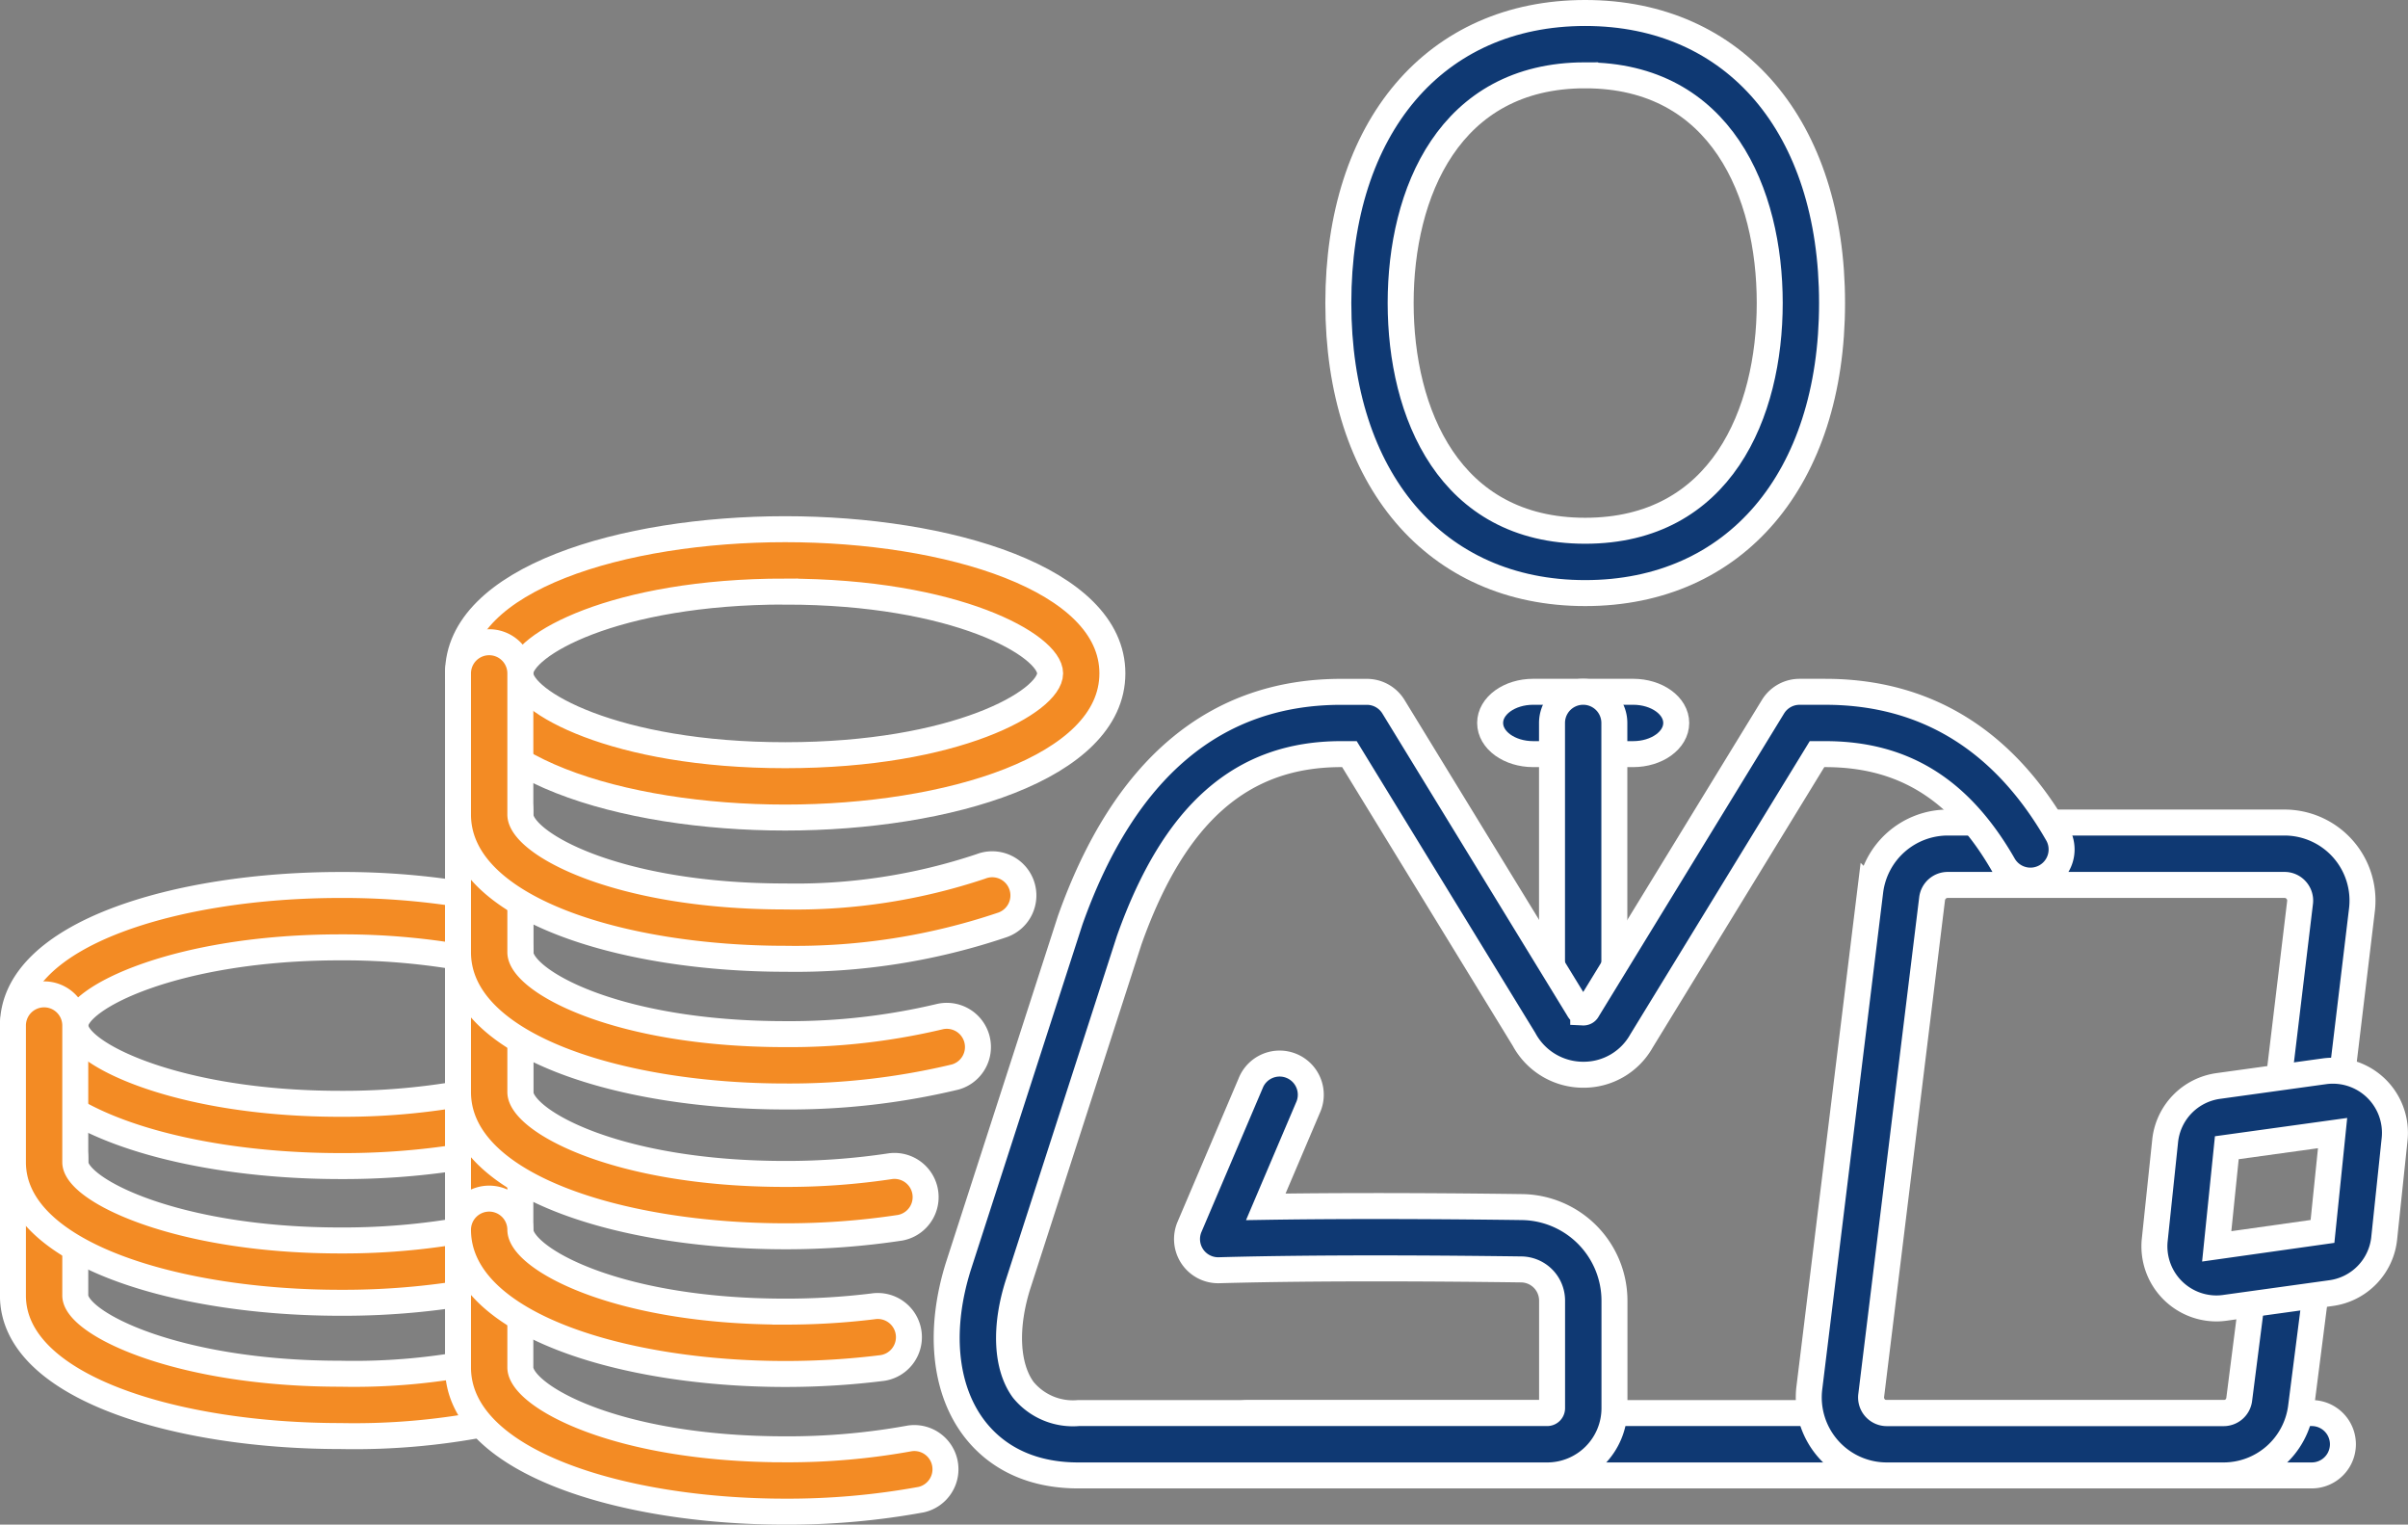
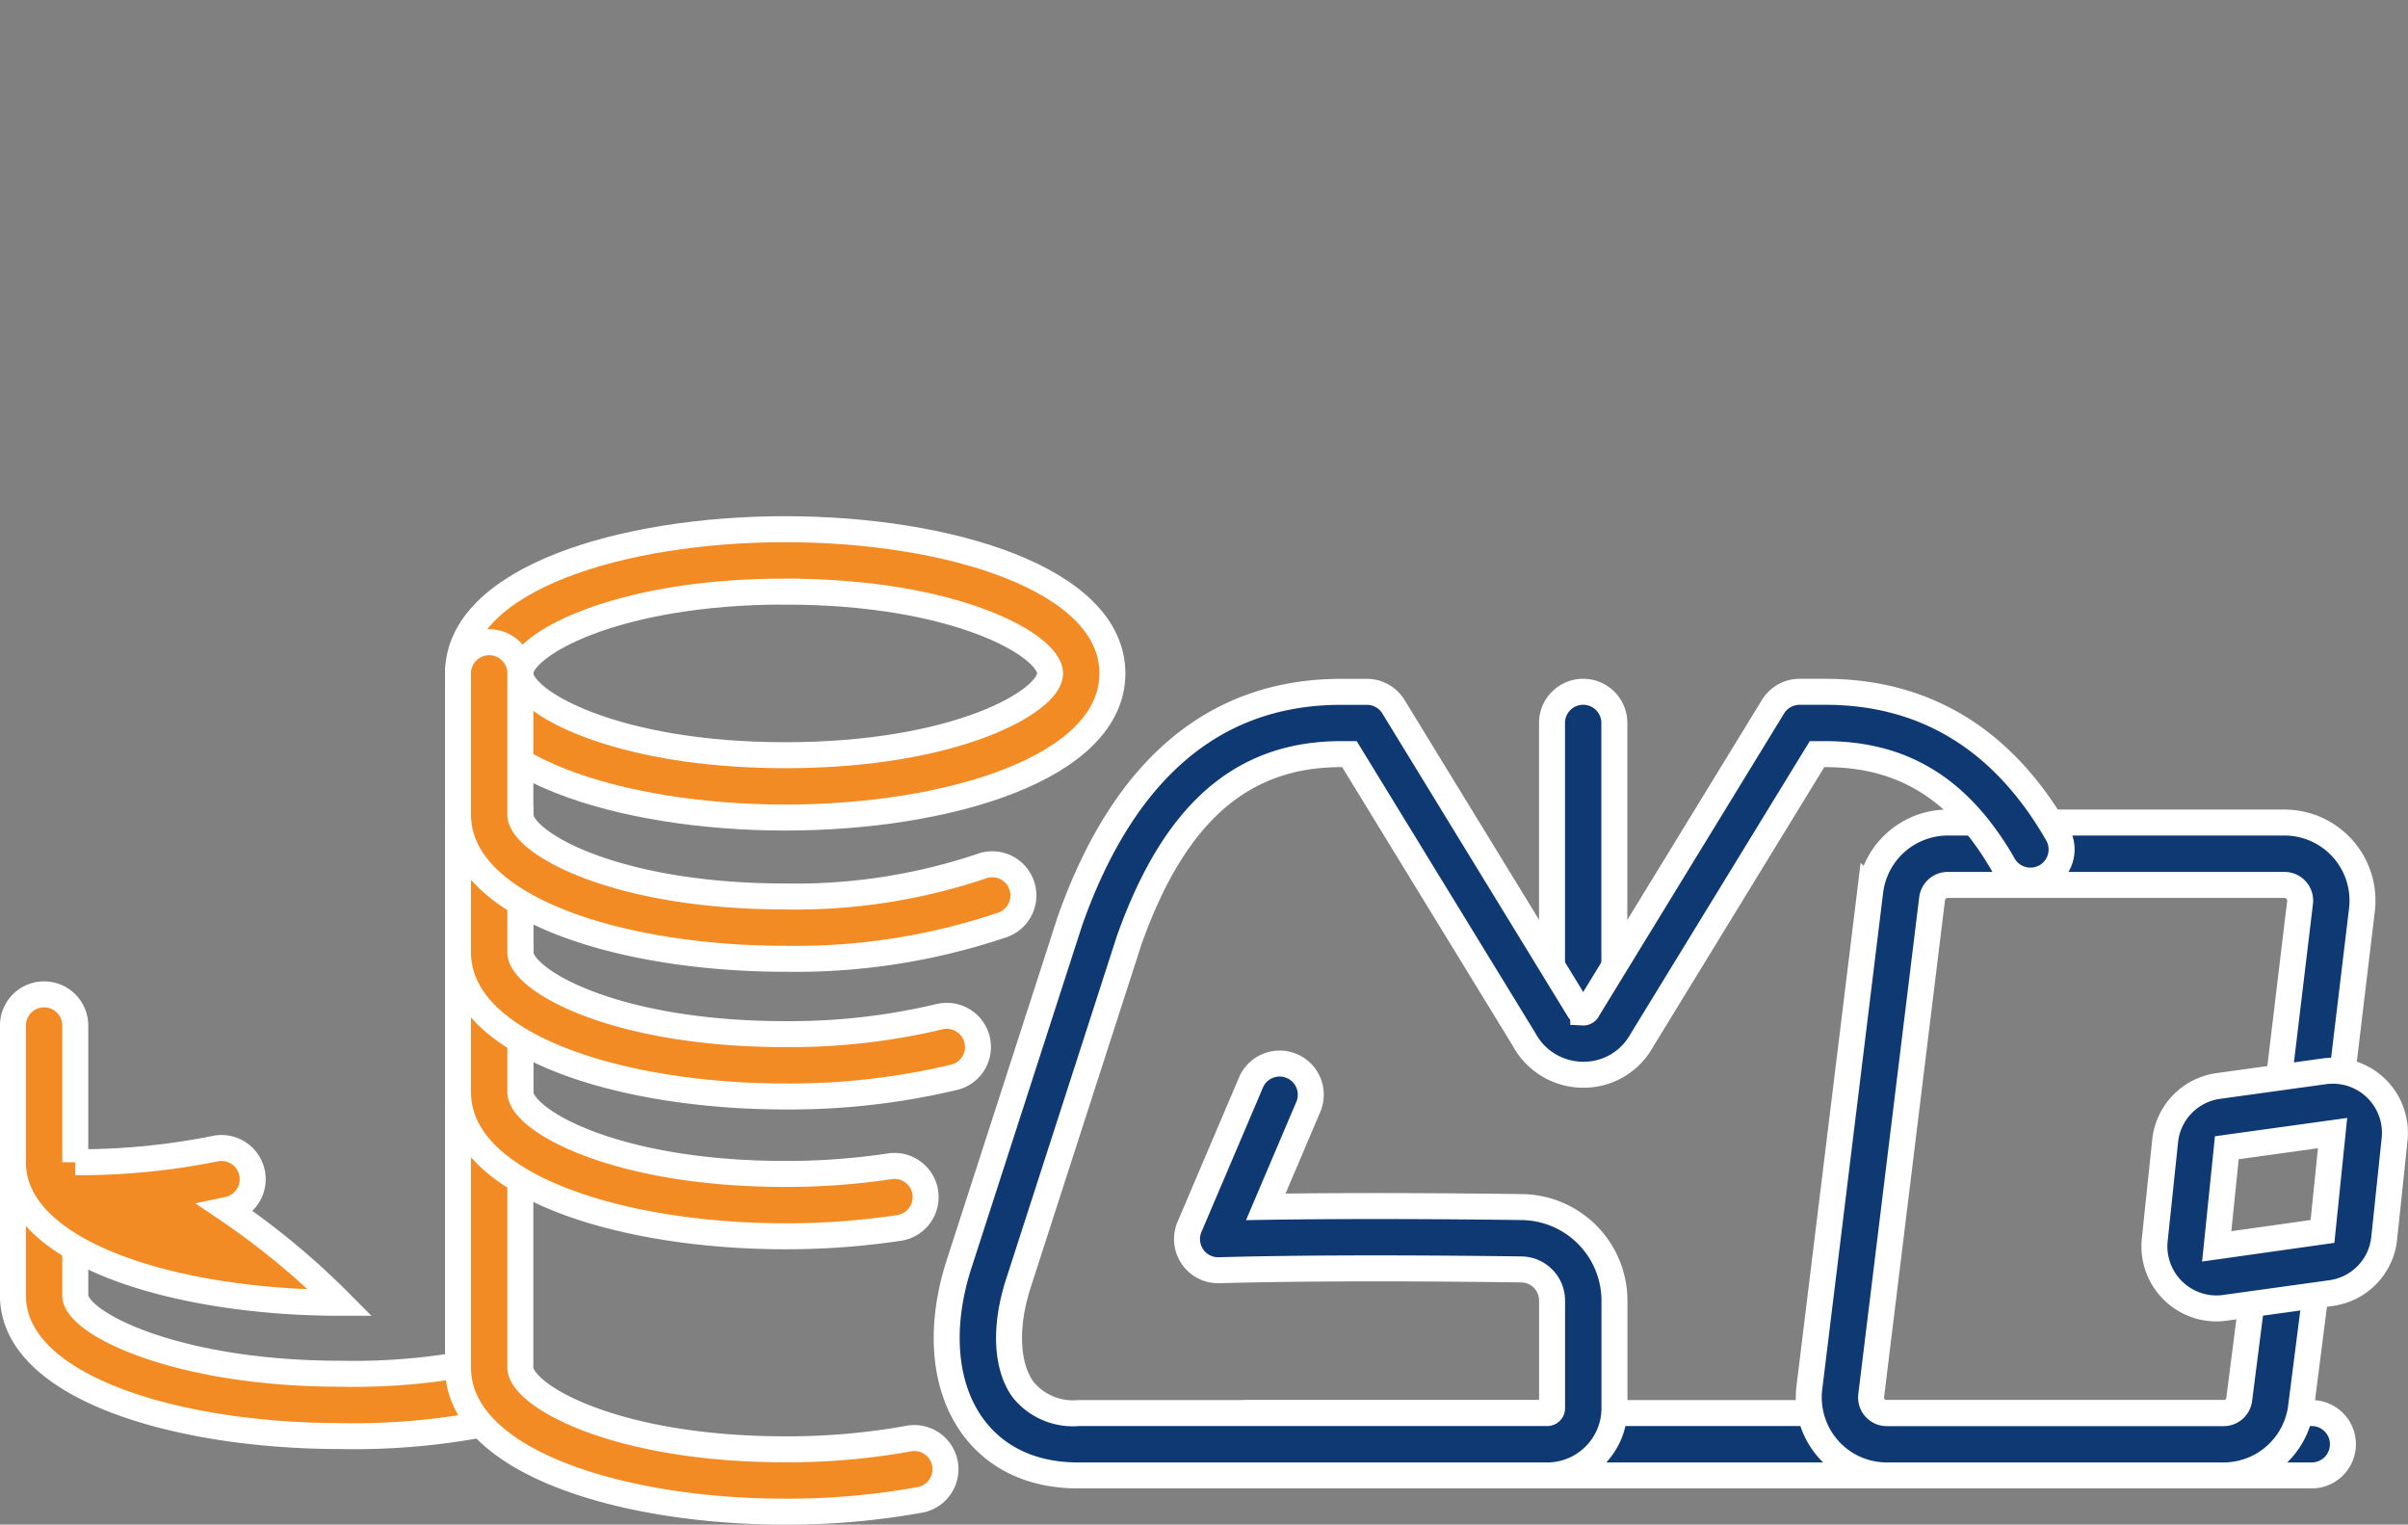
<svg xmlns="http://www.w3.org/2000/svg" width="185.419" height="117.378" viewBox="0 0 185.419 117.378">
  <rect x="0" y="0" width="185.419" height="117.378" fill="#808080" stroke="none" />
  <g id="Сгруппировать_304" data-name="Сгруппировать 304" transform="translate(-5484.772 -1593.072)">
    <g id="Сгруппировать_303" data-name="Сгруппировать 303" transform="translate(5485.772 1594.072)">
      <path id="Контур_50599" data-name="Контур 50599" d="M5956.515,2048.148h-81.888a2.4,2.4,0,1,1,0-4.8h81.888a2.4,2.4,0,0,1,0,4.8Z" transform="translate(-5779.508 -1935.558)" fill="#0f3973" stroke="#fff" stroke-width="2" />
      <g id="Сгруппировать_298" data-name="Сгруппировать 298" transform="translate(0 39.747)">
        <g id="Сгруппировать_290" data-name="Сгруппировать 290" transform="translate(0 27.386)">
          <g id="Сгруппировать_289" data-name="Сгруппировать 289">
            <g id="Сгруппировать_287" data-name="Сгруппировать 287" transform="translate(0 18.684)">
              <path id="Контур_50600" data-name="Контур 50600" d="M5510.968,1975.5c-12.521,0-25.2-3.716-25.2-10.82v-10.525a2.4,2.4,0,1,1,4.8,0v10.525c0,2.123,7.744,6.021,20.4,6.021a48.819,48.819,0,0,0,10.965-1,2.4,2.4,0,1,1,1.059,4.682A53.331,53.331,0,0,1,5510.968,1975.5Z" transform="translate(-5485.772 -1951.758)" fill="#f38b24" stroke="#fff" stroke-width="2" />
            </g>
            <g id="Сгруппировать_288" data-name="Сгруппировать 288">
-               <path id="Контур_50601" data-name="Контур 50601" d="M5510.968,1895.523c-12.521,0-25.2-3.716-25.2-10.82s12.676-10.821,25.2-10.821a58.11,58.11,0,0,1,11.77,1.152,2.4,2.4,0,0,1-.989,4.7,53.271,53.271,0,0,0-10.781-1.05c-12.654,0-20.4,3.9-20.4,6.023s7.744,6.022,20.4,6.022a52.811,52.811,0,0,0,11-1.1,2.4,2.4,0,0,1,1.017,4.691A57.726,57.726,0,0,1,5510.968,1895.523Z" transform="translate(-5485.772 -1873.882)" fill="#f38b24" stroke="#fff" stroke-width="2" />
-               <path id="Контур_50602" data-name="Контур 50602" d="M5510.968,1932.728c-12.521,0-25.2-3.716-25.2-10.82v-10.525a2.4,2.4,0,1,1,4.8,0v10.525c0,2.123,7.744,6.021,20.4,6.021a53.255,53.255,0,0,0,10.767-1.045,2.4,2.4,0,0,1,.988,4.7A58.081,58.081,0,0,1,5510.968,1932.728Z" transform="translate(-5485.772 -1900.562)" fill="#f38b24" stroke="#fff" stroke-width="2" />
+               <path id="Контур_50602" data-name="Контур 50602" d="M5510.968,1932.728c-12.521,0-25.2-3.716-25.2-10.82v-10.525a2.4,2.4,0,1,1,4.8,0v10.525a53.255,53.255,0,0,0,10.767-1.045,2.4,2.4,0,0,1,.988,4.7A58.081,58.081,0,0,1,5510.968,1932.728Z" transform="translate(-5485.772 -1900.562)" fill="#f38b24" stroke="#fff" stroke-width="2" />
            </g>
          </g>
        </g>
        <g id="Сгруппировать_291" data-name="Сгруппировать 291" transform="translate(34.266 27.271)">
          <path id="Контур_50603" data-name="Контур 50603" d="M5653.789,1921.764c-12.521,0-25.194-3.812-25.194-11.1V1875.8a2.4,2.4,0,1,1,4.8,0v34.865c0,2.137,7.2,6.3,20.4,6.3a52.369,52.369,0,0,0,9.585-.841,2.4,2.4,0,0,1,.885,4.714A57.01,57.01,0,0,1,5653.789,1921.764Z" transform="translate(-5628.594 -1873.403)" fill="#f38b24" stroke="#fff" stroke-width="2" />
        </g>
        <g id="Сгруппировать_294" data-name="Сгруппировать 294" transform="translate(34.266 30.061)">
          <g id="Сгруппировать_292" data-name="Сгруппировать 292" transform="translate(0 13.001)">
            <path id="Контур_50604" data-name="Контур 50604" d="M5828.617,1939.217" transform="translate(-5780.627 -1939.217)" fill="#f38b24" stroke="#fff" stroke-linecap="round" stroke-linejoin="round" stroke-width="2" />
-             <path id="Контур_50605" data-name="Контур 50605" d="M5653.789,1988.029c-12.521,0-25.194-3.812-25.194-11.1a2.4,2.4,0,1,1,4.8,0c0,2.139,7.2,6.3,20.4,6.3a55.186,55.186,0,0,0,6.748-.405,2.4,2.4,0,1,1,.59,4.761A59.711,59.711,0,0,1,5653.789,1988.029Z" transform="translate(-5628.594 -1966.058)" fill="#f38b24" stroke="#fff" stroke-width="2" />
          </g>
          <g id="Сгруппировать_293" data-name="Сгруппировать 293">
            <path id="Контур_50606" data-name="Контур 50606" d="M5653.789,1909.4c-12.521,0-25.194-3.812-25.194-11.1v-10.874a2.4,2.4,0,1,1,4.8,0V1898.3c0,2.137,7.2,6.3,20.4,6.3a53.632,53.632,0,0,0,8.125-.6,2.4,2.4,0,0,1,.726,4.742A58.332,58.332,0,0,1,5653.789,1909.4Z" transform="translate(-5628.594 -1885.029)" fill="#f38b24" stroke="#fff" stroke-width="2" />
          </g>
        </g>
        <g id="Сгруппировать_297" data-name="Сгруппировать 297" transform="translate(34.266)">
          <g id="Сгруппировать_295" data-name="Сгруппировать 295" transform="translate(0 19.299)">
            <path id="Контур_50607" data-name="Контур 50607" d="M5653.789,1864.546c-12.521,0-25.194-3.812-25.194-11.1v-10.873a2.4,2.4,0,1,1,4.8,0v10.873c0,2.138,7.2,6.3,20.4,6.3a49.885,49.885,0,0,0,11.917-1.352,2.4,2.4,0,0,1,1.171,4.653A54.7,54.7,0,0,1,5653.789,1864.546Z" transform="translate(-5628.594 -1840.176)" fill="#f38b24" stroke="#fff" stroke-width="2" />
          </g>
          <g id="Сгруппировать_296" data-name="Сгруппировать 296">
            <path id="Контур_50608" data-name="Контур 50608" d="M5653.789,1781.931c-12.521,0-25.194-3.812-25.194-11.1s12.673-11.1,25.194-11.1,25.194,3.812,25.194,11.1S5666.309,1781.931,5653.789,1781.931Zm0-17.4c-13.2,0-20.4,4.161-20.4,6.3s7.2,6.3,20.4,6.3,20.4-4.161,20.4-6.3S5666.984,1764.535,5653.789,1764.535Z" transform="translate(-5628.594 -1759.736)" fill="#f38b24" stroke="#fff" stroke-width="2" />
            <path id="Контур_50609" data-name="Контур 50609" d="M5653.789,1820.361c-12.521,0-25.194-3.812-25.194-11.1V1798.39a2.4,2.4,0,1,1,4.8,0v10.873c0,2.138,7.2,6.3,20.4,6.3a44.892,44.892,0,0,0,15.061-2.313,2.4,2.4,0,1,1,1.668,4.5A49.73,49.73,0,0,1,5653.789,1820.361Z" transform="translate(-5628.594 -1787.293)" fill="#f38b24" stroke="#fff" stroke-width="2" />
          </g>
        </g>
      </g>
      <g id="Сгруппировать_302" data-name="Сгруппировать 302" transform="translate(71.897 0)">
-         <path id="Контур_50610" data-name="Контур 50610" d="M5930.142,1638.733c-11.546,0-19.009-8.765-19.009-22.331s7.462-22.33,19.009-22.33,19.009,8.765,19.009,22.33S5941.688,1638.733,5930.142,1638.733Zm0-39.863c-10.478,0-14.21,9.056-14.21,17.531s3.732,17.533,14.21,17.533,14.21-9.057,14.21-17.533S5940.62,1598.871,5930.142,1598.871Z" transform="translate(-5880.977 -1594.072)" fill="#0f3973" stroke="#fff" stroke-width="2" />
        <g id="Сгруппировать_301" data-name="Сгруппировать 301" transform="translate(0 52.263)">
          <path id="Контур_50611" data-name="Контур 50611" d="M6094.055,1904.109H6068.12a6.009,6.009,0,0,1-5.958-6.771l4.688-38.235a6.026,6.026,0,0,1,5.96-5.259h25.932a6.01,6.01,0,0,1,5.961,6.768l-1.739,14.487a2.4,2.4,0,1,1-4.765-.572l1.741-14.5a1.206,1.206,0,0,0-.29-.971,1.193,1.193,0,0,0-.907-.41h-25.932a1.213,1.213,0,0,0-1.2,1.058l-4.688,38.235a1.209,1.209,0,0,0,1.2,1.375h25.935a1.21,1.21,0,0,0,1.2-1.057l1.2-9.393a2.4,2.4,0,1,1,4.76.609l-1.2,9.391A6.02,6.02,0,0,1,6094.055,1904.109Z" transform="translate(-5995.733 -1843.781)" fill="#0f3973" stroke="#fff" stroke-width="2" />
          <path id="Контур_50612" data-name="Контур 50612" d="M6177.815,1951.781a4.782,4.782,0,0,1-4.742-5.277l.8-7.607a4.769,4.769,0,0,1,4.088-4.241l8.172-1.132h0a4.782,4.782,0,0,1,5.41,5.23l-.8,7.61a4.761,4.761,0,0,1-4.1,4.238l-8.166,1.132A4.608,4.608,0,0,1,6177.815,1951.781Zm8.952-13.5-8.144,1.127-.778,7.594,8.145-1.15Z" transform="translate(-6080.052 -1904.31)" fill="#0f3973" stroke="#fff" stroke-width="2" />
          <g id="Сгруппировать_300" data-name="Сгруппировать 300">
            <g id="Сгруппировать_299" data-name="Сгруппировать 299">
-               <path id="Контур_50613" data-name="Контур 50613" d="M5979.154,1816.7h-7.687c-1.837,0-3.322-1.074-3.322-2.4s1.485-2.4,3.322-2.4h7.687c1.835,0,3.321,1.074,3.321,2.4S5980.989,1816.7,5979.154,1816.7Z" transform="translate(-5926.3 -1811.904)" fill="#0f3973" stroke="#fff" stroke-width="2" />
              <path id="Контур_50614" data-name="Контур 50614" d="M5982.116,1838.914a2.4,2.4,0,0,1-2.4-2.4V1814.3a2.4,2.4,0,1,1,4.8,0v22.212A2.4,2.4,0,0,1,5982.116,1838.914Z" transform="translate(-5933.106 -1811.904)" fill="#0f3973" stroke="#fff" stroke-width="2" />
              <path id="Контур_50615" data-name="Контур 50615" d="M5831.675,1872.232h-36.094c-4.435,0-6.865-2.043-8.121-3.756-2.228-3.039-2.633-7.554-1.11-12.38l8.6-26.608c4.15-11.689,11.162-17.583,20.862-17.583h1.984a2.4,2.4,0,0,1,2.046,1.147l14.212,23.223c.094.164.173.314.4.314a.345.345,0,0,0,.33-.2l14.283-23.34a2.4,2.4,0,0,1,2.045-1.147h1.982c7.713,0,13.739,3.7,17.91,11a2.4,2.4,0,0,1-4.166,2.381c-3.346-5.855-7.713-8.583-13.744-8.583h-.637l-13.515,22.078a5.1,5.1,0,0,1-4.486,2.605h0a5.171,5.171,0,0,1-4.558-2.72l-13.446-21.963h-.64c-7.662,0-12.849,4.551-16.319,14.324l-8.568,26.529c-1.038,3.289-.886,6.317.41,8.086a4.942,4.942,0,0,0,4.25,1.792h36.094a.377.377,0,0,0,.377-.377v-8.282a2.4,2.4,0,0,0-2.35-2.4c-5.269-.07-15.3-.162-23.294.063a2.4,2.4,0,0,1-2.274-3.339l4.7-11.038a2.4,2.4,0,1,1,4.414,1.879l-3.241,7.617c7.268-.115,15.256-.042,19.766.019a7.215,7.215,0,0,1,7.083,7.2v8.282A5.182,5.182,0,0,1,5831.675,1872.232Z" transform="translate(-5785.441 -1811.904)" fill="#0f3973" stroke="#fff" stroke-width="2" />
            </g>
          </g>
        </g>
      </g>
    </g>
  </g>
</svg>